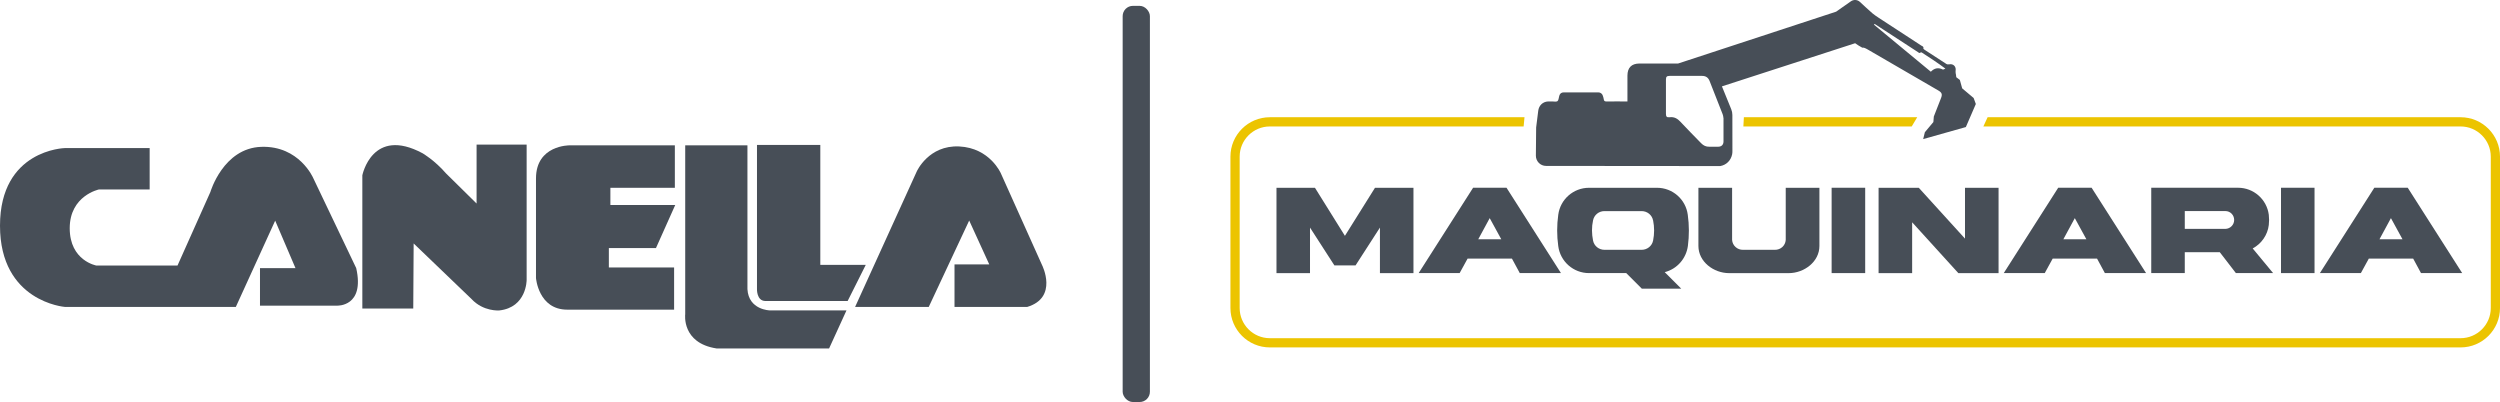
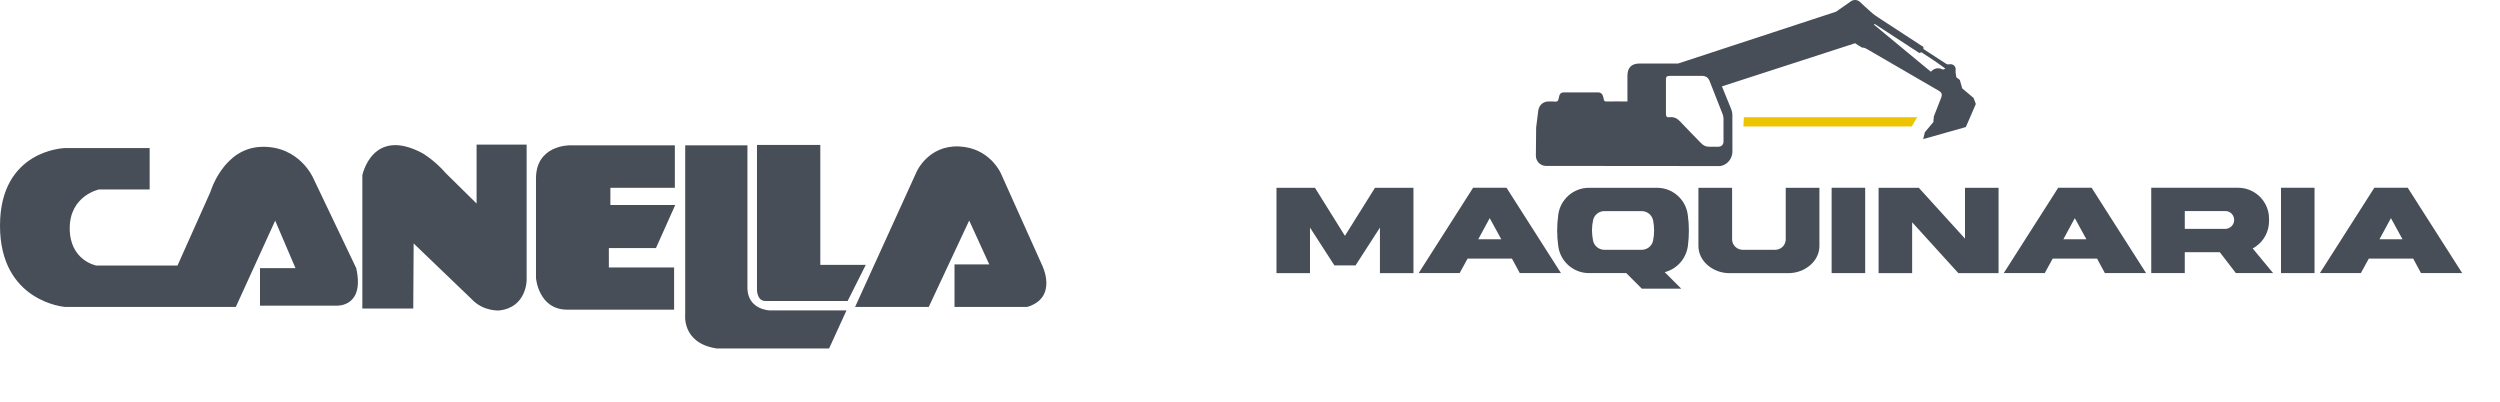
<svg xmlns="http://www.w3.org/2000/svg" id="Layer_2" viewBox="0 0 636.77 102.4">
  <g id="Capa_1">
    <path d="m503.26,26.49l-.56-1.53-2.91-2.45-.02-.06c-.02-.05-.03-.11-.05-.17l-.53-1.92-.91-.69-.08-.65c-.07-.25-.1-.52-.1-.8h0s0-.01,0-.01c0-.17,0-.34.03-.52.01-.09,0-.18-.02-.27-.15-.77-.82-1.18-1.59-1.04-.24.04-.55.04-.74-.08-1.86-1.18-3.7-2.39-5.54-3.6-.14-.09-.38-.29-.35-.37.15-.48-.25-.55-.49-.7-3.64-2.38-7.29-4.75-10.93-7.13-.54-.35-1.07-.71-1.56-1.12-1.11-.93-2.13-1.97-3.22-2.93-.62-.55-1.54-.6-2.23-.13-1.21.84-2.4,1.69-3.61,2.53-.06.04-.11.08-.16.12l-40.27,13.21s-.06,0-.08,0h-9.82c-1.97.02-3,1.08-3,3.09,0,1.6,0,4.38,0,5.98v.59c-.23,0-.39,0-.55,0-1.58,0-3.17-.02-4.75.01-.44,0-.67-.09-.73-.56-.04-.31-.14-.62-.24-.92-.15-.5-.61-.84-1.13-.84-2.94,0-5.88-.01-8.82,0-.62,0-.98.3-1.15.9,0,.03-.01.07-.02.1-.13.43-.14,1.02-.43,1.23-.29.22-.85.08-1.3.08-.36,0-.73-.01-1.09,0-1.36.07-2.34,1.03-2.51,2.38-.17,1.41-.35,2.82-.53,4.24l-.07,7.18c-.01,1.44,1.15,2.62,2.59,2.62l44.36.04c1.53-.26,2.71-1.39,3.04-2.98.06-.27.07-.56.07-.85,0-3.06.01-6.12-.01-9.18,0-.5-.1-1.01-.29-1.47-.78-1.95-1.57-3.88-2.37-5.82l33.93-10.99c.58.41,1.18.8,1.81,1.13.41-.09.85.15,1.76.68,5.88,3.4,11.75,6.82,17.62,10.23.93.54,1.07,1,.66,2l-1.81,4.63s0,0,0,0l-.11,1.4-2.17,2.6-.43,1.75c3.57-1.01,7.12-2.01,10.85-3.06,0,0,0,0,0,0,.02-.01.04-.03.04-.05l2.53-5.85Zm-64.27,3.51c.02,2.01.01,4.01,0,6.02,0,.84-.5,1.34-1.33,1.35-.76.01-1.52-.02-2.28,0-.83.03-1.49-.28-2.07-.88-1.74-1.81-3.53-3.56-5.23-5.41-.8-.88-1.63-1.37-2.84-1.22-.71.09-.91-.18-.91-.9,0-1.44,0-2.88,0-4.31,0-1.45,0-2.91,0-4.36,0-.74.22-.96.94-.96,2.75,0,5.51,0,8.26,0,.96,0,1.58.42,1.93,1.33,1.09,2.81,2.21,5.61,3.31,8.43.11.29.18.61.19.92Zm55.83-12.31c-1.12-.53-2.09-.38-3.02.58-4.83-4-9.66-7.99-14.48-11.98.05-.07.11-.13.16-.2.88.57,1.75,1.14,2.63,1.71,2.79,1.81,5.57,3.63,8.36,5.44.23.15.45.44.76.09.04-.04.22.01.3.07,1.98,1.28,3.96,2.57,5.98,4.08-.24.08-.54.3-.7.22Z" fill="#474e57" stroke-width="0" />
    <path d="m38.12,37.72h-21.62S0,38.1,0,57.49s16.5,20.68,16.5,20.68h43.57l10.02-21.97,5.17,12.09h-9.04v9.56h19.66s7.08.32,4.85-9.56l-10.95-22.94s-3.54-8.27-13.23-7.95c-9.69.32-12.96,11.49-12.96,11.49l-8.38,18.75h-20.64s-6.81-1.19-6.81-9.51,7.46-9.88,7.46-9.88h12.9v-10.53Z" fill="#474e57" fill-rule="evenodd" stroke-width="0" />
    <path d="m105.27,78.59h-12.98v-33.94s2.51-12.51,15.35-5.61c0,0,3.02,1.73,5.98,5.14l7.77,7.66v-15.01h12.75v34.47s.04,6.99-6.96,7.77c0,0-4.06.35-7.09-2.92l-14.73-14.14-.1,16.58Z" fill="#474e57" fill-rule="evenodd" stroke-width="0" />
    <path d="m171.9,37.02h-26.83s-8.55-.1-8.55,8.43v25.37s.62,8.05,7.96,8.05h27.22v-10.75h-16.62v-4.94h12l4.91-10.97h-16.52v-4.37h16.42v-10.84Z" fill="#474e57" fill-rule="evenodd" stroke-width="0" />
    <path d="m174.53,37.02v43.01s-.97,7.34,7.97,8.72h28.68l4.43-9.69h-19.54s-5.4-.1-5.69-5.42v-36.63h-15.84Z" fill="#474e57" fill-rule="evenodd" stroke-width="0" />
    <path d="m192.81,36.93v36.63s-.16,3.11,2.18,3.11h20.91l4.62-9.21h-11.58v-30.54h-16.13Z" fill="#474e57" fill-rule="evenodd" stroke-width="0" />
    <path d="m217.79,78.2l15.71-34.52s3-6.76,10.83-6.38c7.83.39,10.6,6.86,10.6,6.86l10.5,23.38s4.17,8.24-3.8,10.64h-18.51v-10.84h8.85l-5.11-11.17-10.3,22h-18.76Z" fill="#474e57" fill-rule="evenodd" stroke-width="0" />
-     <rect x="285.95" y="1.49" width="6.94" height="100.91" rx="2.62" ry="2.62" fill="#474e57" stroke-width="0" />
    <path d="m360.02,47.83v21.74h-8.54v-11.6l-6.21,9.63h-5.39l-6.21-9.63v11.6h-8.54v-21.74h9.8l7.63,12.24,7.66-12.24h9.8Z" fill="#474e57" stroke-width="0" />
    <path d="m397.58,69.56h-10.48l-2-3.7h-11.29l-2.03,3.7h-10.44l13.87-21.74h8.51l13.87,21.74Zm-15.19-8.61l-2.95-5.39-2.92,5.39h5.87Z" fill="#474e57" stroke-width="0" />
    <path d="m424.03,69.33l4.2,4.2h-10.04l-3.97-3.97h-9.49c-3.97,0-7.32-2.95-7.83-6.88-.37-2.64-.37-5.32,0-7.97.51-3.93,3.86-6.88,7.83-6.88h17.33c3.97,0,7.32,2.95,7.83,6.88.37,2.64.37,5.32.03,7.93-.44,3.22-2.75,5.87-5.9,6.68Zm-2.98-13.19c-.27-1.39-1.49-2.37-2.92-2.37h-9.49c-1.39,0-2.61.98-2.88,2.37-.37,1.69-.34,3.42,0,5.12.27,1.39,1.49,2.37,2.92,2.37h9.46c1.42,0,2.65-.98,2.92-2.37.34-1.69.34-3.42,0-5.12Z" fill="#474e57" stroke-width="0" />
    <path d="m463.42,47.83v14.82c0,4-3.86,6.92-7.83,6.92h-15.16c-3.97,0-7.83-2.92-7.83-6.92v-14.82h8.58v13.29c.1,1.46,1.36,2.54,2.78,2.51h8.1c1.46.03,2.68-1.05,2.78-2.51v-13.29h8.58Z" fill="#474e57" stroke-width="0" />
    <path d="m466.53,69.56v-21.74h8.55v21.74h-8.55Z" fill="#474e57" stroke-width="0" />
    <path d="m509.05,47.83v21.74h-10.24l-11.77-12.95v12.95h-8.55v-21.74h10.24l11.77,12.95v-12.95h8.55Z" fill="#474e57" stroke-width="0" />
    <path d="m546.61,69.56h-10.48l-2-3.7h-11.29l-2.03,3.7h-10.44l13.87-21.74h8.51l13.87,21.74Zm-15.19-8.61l-2.95-5.39-2.92,5.39h5.87Z" fill="#474e57" stroke-width="0" />
    <path d="m578.96,69.56h-9.46l-4.1-5.32h-8.92v5.32h-8.54v-21.74h22.11c3.97,0,7.32,2.95,7.83,6.88.1.88.1,1.76,0,2.61-.3,2.54-1.87,4.78-4.1,5.97l5.19,6.27Zm-9.9-13.53c0-1.25-.98-2.27-2.24-2.27h-10.34v4.54h10.34c1.25-.03,2.24-1.05,2.24-2.27Z" fill="#474e57" stroke-width="0" />
    <path d="m580.99,69.56v-21.74h8.54v21.74h-8.54Z" fill="#474e57" stroke-width="0" />
    <path d="m627.13,69.56h-10.48l-2-3.7h-11.29l-2.03,3.7h-10.44l13.87-21.74h8.51l13.87,21.74Zm-15.19-8.61l-2.95-5.39-2.92,5.39h5.87Z" fill="#474e57" stroke-width="0" />
-     <path d="m626.73,29.86h-120.47c-.35.79-.71,1.57-1.08,2.35h121.55c4.24,0,7.69,3.45,7.69,7.69v38.55c0,4.24-3.45,7.69-7.69,7.69h-303.29c-4.24,0-7.69-3.45-7.69-7.69v-38.55c0-4.24,3.45-7.69,7.69-7.69h64.64l.22-2.35h-64.86c-5.54,0-10.04,4.5-10.04,10.04v38.55c0,5.54,4.5,10.04,10.04,10.04h303.29c5.54,0,10.04-4.5,10.04-10.04v-38.55c0-5.54-4.5-10.04-10.04-10.04Z" fill="#ecc400" stroke-width="0" />
    <path d="m488.33,29.86h-44.15l-.13,2.35h42.88c.46-.79.92-1.58,1.4-2.35Z" fill="#ecc400" stroke-width="0" />
  </g>
</svg>